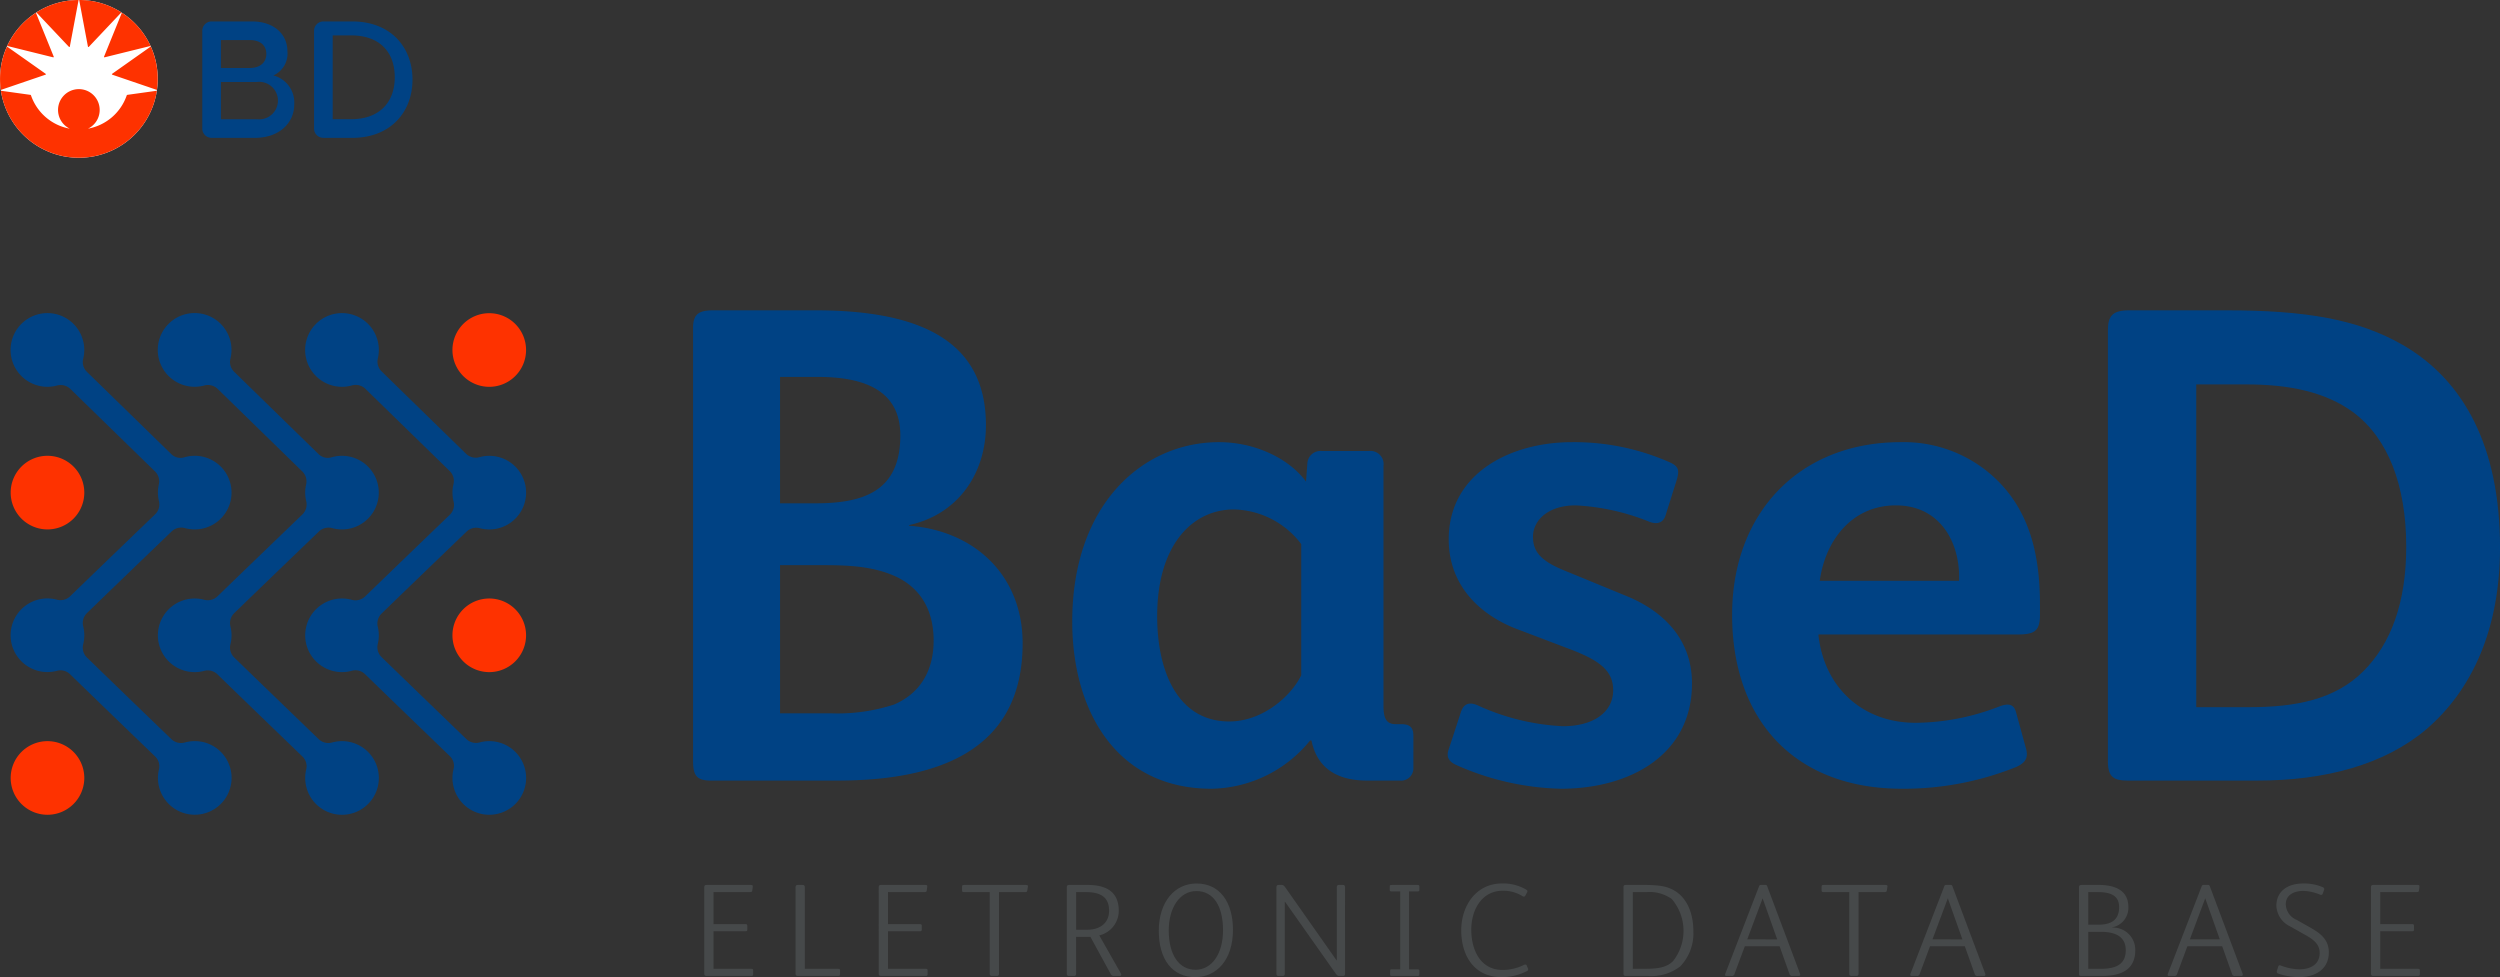
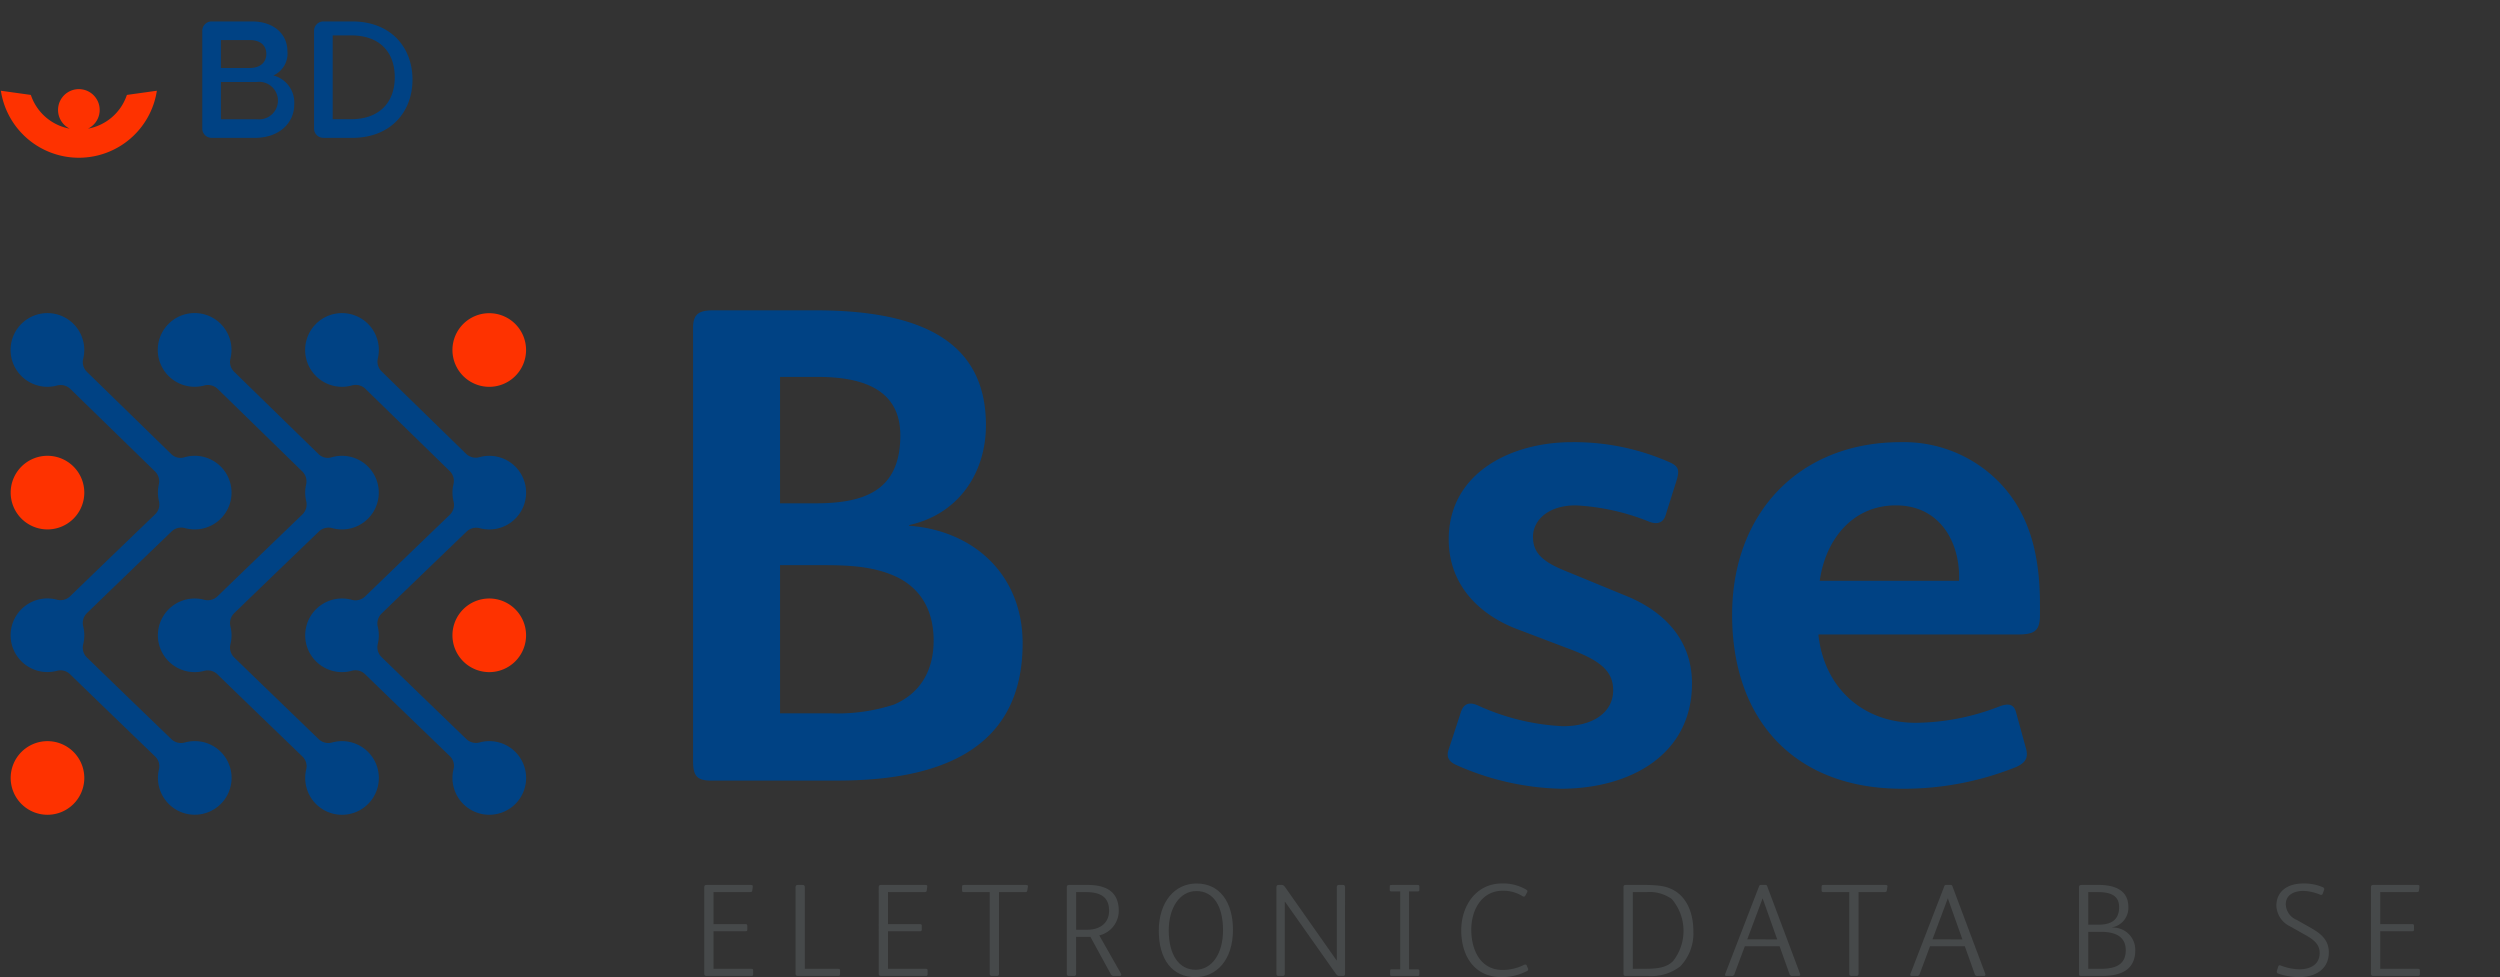
<svg xmlns="http://www.w3.org/2000/svg" width="331.15" height="129.431" viewBox="0 0 331.15 129.431">
  <rect x="0" y="0" width="331.15" height="129.431" fill="#333333" stroke="none" />
  <g id="Group_11402" data-name="Group 11402" transform="translate(-142.33 -165.775)">
    <g id="Group_11618" data-name="Group 11618" transform="translate(234.132 206.881)">
      <path id="Path_9305" data-name="Path 9305" d="M310.23,294.7H293.487c-1.89,0-2.34-.72-2.34-2.61v-57.34c0-1.891.811-2.341,2.7-2.341h13.5c14.492,0,22.594,4.411,22.594,15.212,0,6.3-3.6,11.792-10.171,13.233v.09c8.551.63,15.032,6.48,15.032,15.573C334.8,291.1,323.012,294.7,310.23,294.7Zm-2.521-53.469h-5.041v16.743h4.681c6.571,0,11.252-1.71,11.252-9C318.6,243.122,314.011,241.232,307.709,241.232Zm10.531,26.554c-2.79-1.35-5.851-1.62-9.631-1.62h-5.941v19.623h6.662a24.036,24.036,0,0,0,8.461-1.17c3.15-1.35,5.221-4.141,5.221-8.461C323.012,271.927,321.122,269.226,318.241,267.786Z" transform="translate(-291.146 -232.41)" fill="#004284" />
-       <path id="Path_9306" data-name="Path 9306" d="M417.755,303.836a1.632,1.632,0,0,1-1.8,1.71h-4.321c-4.681,0-6.751-2.25-7.381-5.311h-.18a17.155,17.155,0,0,1-13.053,6.391c-12.693,0-18.453-10.441-18.453-22.144,0-15.573,9.361-23.764,19.444-23.764,4.77,0,9.271,2.16,11.522,5.221l.18-2.431a1.741,1.741,0,0,1,1.89-1.621h6.3a1.737,1.737,0,0,1,1.89,1.98v31.776c0,1.621.36,2.43,1.62,2.43h.721c1.08,0,1.62.36,1.62,1.53ZM402.9,274.22a11.51,11.51,0,0,0-8.911-4.591c-5.492,0-10.172,4.681-10.172,14.133,0,7.561,2.88,13.953,9.541,13.953,4.411,0,8.192-3.331,9.542-6.121Z" transform="translate(-322.34 -243.255)" fill="#004284" />
      <path id="Path_9307" data-name="Path 9307" d="M468.172,306.626a35.9,35.9,0,0,1-13.862-3.151c-.99-.45-1.35-1.08-.99-2.07l1.62-4.951c.36-1.08,1.08-1.35,2.161-.9a30.517,30.517,0,0,0,11.342,2.791c3.96,0,6.661-1.8,6.661-4.771,0-2.521-1.711-3.871-5.4-5.311l-7.112-2.7c-5.131-1.89-9.271-5.851-9.271-11.972,0-8.821,8.282-12.872,16.293-12.872a31.163,31.163,0,0,1,13.052,2.7c1.171.54,1.171,1.08.9,2.16l-1.531,4.861c-.36,1.08-1.26,1.17-2.16.81a30.137,30.137,0,0,0-9.721-2.16c-3.781,0-5.671,2.07-5.671,4.141,0,1.981.99,3.241,4.411,4.591l8.1,3.331c4.77,1.98,8.551,5.671,8.551,11.522C485.546,302.125,477.354,306.626,468.172,306.626Z" transform="translate(-353.225 -243.255)" fill="#004284" />
      <path id="Path_9308" data-name="Path 9308" d="M549.629,295.734c1.44-.54,1.979-.18,2.25.811l1.26,4.59c.36,1.17.18,1.98-1.26,2.611a39.954,39.954,0,0,1-15.123,2.88c-14.132,0-22.5-9-22.5-23.044,0-13.5,8.911-22.864,22.324-22.864a17.66,17.66,0,0,1,13.143,5.4c4.141,4.321,5.31,9.992,5.31,16.113v1.35c0,2.16-.72,2.611-2.97,2.611H525.684c.72,6.931,5.761,11.7,12.872,11.7A31.062,31.062,0,0,0,549.629,295.734Zm-5.311-16.653v-.99c-.18-4.681-2.88-9-8.371-9-5.851,0-9.362,4.681-10.082,9.992Z" transform="translate(-376.621 -243.255)" fill="#004284" />
-       <path id="Path_9309" data-name="Path 9309" d="M637.072,287.949c-5.581,4.681-13.412,6.751-22.324,6.751H597.555c-1.8,0-2.611-.45-2.611-2.52V235.11c0-1.89.54-2.7,2.791-2.7H610.7c10.353,0,17.374,1.17,23.314,4.591,8.1,4.681,12.872,13.5,12.872,26.825C646.883,274.627,643.193,282.729,637.072,287.949Zm-9.631-42.037c-3.691-2.7-8.462-3.691-14.223-3.691h-6.571v42.758h6.932c6.211,0,11.432-.99,15.212-4.771,3.6-3.6,5.672-9,5.672-16.473C634.462,255.544,632.031,249.333,627.44,245.912Z" transform="translate(-407.535 -232.41)" fill="#004284" />
    </g>
    <g id="Group_11619" data-name="Group 11619" transform="translate(235.617 282.802)">
      <path id="Path_9310" data-name="Path 9310" d="M299.764,366.9c.228,0,.263.07.263.246v.456c0,.175-.035.246-.263.246h-5.913c-.211,0-.3-.088-.3-.3V356.091c0-.21.087-.3.3-.3h5.86c.245,0,.281.07.263.246l-.052.456c-.035.21-.088.245-.316.245h-4.825v4.246h4.211c.228,0,.263.07.263.245v.456c0,.175-.035.246-.263.246h-4.211V366.9Z" transform="translate(-293.553 -355.601)" fill="#46494a" />
      <path id="Path_9311" data-name="Path 9311" d="M318.784,366.9c.228,0,.263.07.263.246v.456c0,.175-.036.246-.263.246h-5.351c-.193,0-.281-.106-.281-.316V356.109c0-.21.088-.316.281-.316h.666c.194,0,.281.105.281.316V366.9Z" transform="translate(-301.062 -355.601)" fill="#46494a" />
      <path id="Path_9312" data-name="Path 9312" d="M337.227,366.9c.228,0,.263.07.263.246v.456c0,.175-.036.246-.263.246h-5.913c-.211,0-.3-.088-.3-.3V356.091c0-.21.088-.3.3-.3h5.86c.245,0,.281.07.263.246l-.052.456c-.035.21-.088.245-.316.245h-4.825v4.246h4.211c.228,0,.263.07.263.245v.456c0,.175-.035.246-.263.246h-4.211V366.9Z" transform="translate(-307.906 -355.601)" fill="#46494a" />
      <path id="Path_9313" data-name="Path 9313" d="M353.8,367.549c0,.21-.088.3-.3.3h-.632c-.21,0-.3-.088-.3-.3V356.741h-3.4c-.228,0-.263-.07-.263-.245v-.456c0-.176.035-.246.263-.246h8.194c.245,0,.3.07.263.246l-.07.456c-.035.21-.088.245-.316.245H353.8Z" transform="translate(-314.76 -355.601)" fill="#46494a" />
      <path id="Path_9314" data-name="Path 9314" d="M372.637,367.549c0,.21-.087.3-.3.3h-.632c-.21,0-.3-.088-.3-.3v-11.44c0-.21.088-.316.281-.316h2.457c2.6,0,4.141.983,4.141,3.421a3.354,3.354,0,0,1-2.579,3.264l2.86,5.036c.1.175.052.333-.194.333h-.7a.448.448,0,0,1-.456-.263l-2.684-4.913h-1.9Zm1.263-10.808h-1.263v4.983h1.51c1.614,0,2.859-.86,2.859-2.509C377.005,357.39,375.865,356.741,373.9,356.741Z" transform="translate(-323.381 -355.601)" fill="#46494a" />
      <path id="Path_9315" data-name="Path 9315" d="M395.976,367.885c-3,0-4.826-2.3-4.826-6.141,0-3.825,2.105-6.263,5-6.263,3.088,0,4.825,2.474,4.825,6.14C400.976,365.622,398.783,367.885,395.976,367.885Zm.14-11.4c-2.194,0-3.649,2.228-3.649,5.211,0,3.176,1.316,5.211,3.561,5.211,2.141,0,3.632-2.105,3.632-5.228C399.66,358.5,398.414,356.481,396.116,356.481Z" transform="translate(-330.944 -355.481)" fill="#46494a" />
      <path id="Path_9316" data-name="Path 9316" d="M425.5,367.549c0,.245-.087.3-.281.3h-.473c-.175,0-.3-.052-.474-.3l-6.72-9.528h-.036v9.528c0,.21-.088.3-.281.3h-.543c-.193,0-.281-.088-.281-.3V356.091c0-.21.088-.3.281-.3h.4c.176,0,.3.053.474.3l6.807,9.686h.036v-9.686c0-.21.087-.3.281-.3h.526c.194,0,.281.088.281.3Z" transform="translate(-340.622 -355.601)" fill="#46494a" />
      <path id="Path_9317" data-name="Path 9317" d="M444.4,366.97c.228,0,.263.052.263.228v.421c0,.176-.035.228-.263.228H441c-.175,0-.21-.035-.21-.21v-.492c0-.123.018-.175.21-.175h1.123V356.653H441c-.228,0-.263-.052-.263-.228v-.4c0-.175.035-.228.263-.228h3.4c.228,0,.263.053.263.228v.4c0,.176-.035.228-.263.228h-1.105V366.97Z" transform="translate(-349.94 -355.601)" fill="#46494a" />
      <path id="Path_9318" data-name="Path 9318" d="M464.919,366.71c.088.192.036.3-.175.4a7.252,7.252,0,0,1-3.316.772c-3.667,0-5.334-2.9-5.334-6.194,0-3.194,1.912-6.211,5.422-6.211a5.987,5.987,0,0,1,3.193.824c.158.105.193.193.1.368l-.228.421c-.088.158-.228.158-.368.07a4.805,4.805,0,0,0-2.614-.719c-2.825,0-4.176,2.579-4.176,5.158s1.14,5.334,4.158,5.334a6.47,6.47,0,0,0,2.825-.667c.141-.07.3-.088.368.088Z" transform="translate(-355.825 -355.481)" fill="#46494a" />
      <path id="Path_9319" data-name="Path 9319" d="M498.449,366.584a6.26,6.26,0,0,1-4.3,1.263h-2.912c-.211,0-.3-.088-.3-.3V356.091c0-.21.088-.3.3-.3H493.4c2.369,0,3.386.176,4.456.86,1.457.948,2.334,2.843,2.334,5.246A6.29,6.29,0,0,1,498.449,366.584Zm-1.123-8.931a5.052,5.052,0,0,0-3.316-.912h-1.842V366.9h1.561c1.737,0,2.912-.158,3.772-1.017a6.487,6.487,0,0,0-.175-8.229Z" transform="translate(-369.175 -355.601)" fill="#46494a" />
      <path id="Path_9320" data-name="Path 9320" d="M513.995,367.566a.351.351,0,0,1-.4.281h-.667c-.193,0-.228-.106-.158-.3l4.474-11.58a.243.243,0,0,1,.228-.176h.631c.106,0,.158.035.211.158l4.352,11.6c.07.192,0,.3-.194.3h-.806a.351.351,0,0,1-.4-.281l-1.3-3.649h-4.614Zm5.65-4.562-1.93-5.439L515.679,363Z" transform="translate(-377.524 -355.601)" fill="#46494a" />
      <path id="Path_9321" data-name="Path 9321" d="M538.363,367.549c0,.21-.088.3-.3.3h-.632c-.21,0-.3-.088-.3-.3V356.741h-3.4c-.228,0-.263-.07-.263-.245v-.456c0-.176.034-.246.263-.246h8.194c.245,0,.3.07.263.246l-.07.456c-.036.21-.088.245-.316.245h-3.439Z" transform="translate(-385.468 -355.601)" fill="#46494a" />
      <path id="Path_9322" data-name="Path 9322" d="M553.763,367.566a.351.351,0,0,1-.4.281h-.667c-.193,0-.228-.106-.157-.3l4.474-11.58a.243.243,0,0,1,.229-.176h.631c.106,0,.158.035.211.158l4.352,11.6c.07.192,0,.3-.194.3h-.807a.351.351,0,0,1-.4-.281l-1.3-3.649h-4.614Zm5.65-4.562-1.93-5.439L555.448,363Z" transform="translate(-392.76 -355.601)" fill="#46494a" />
      <path id="Path_9323" data-name="Path 9323" d="M593.089,361.443a2.945,2.945,0,0,1,3.105,2.983c0,2.685-1.983,3.421-4.422,3.421h-2.719c-.246,0-.316-.035-.316-.3V356.127c0-.263.088-.334.4-.334h2.211c2.229,0,3.931.754,3.931,2.93a2.64,2.64,0,0,1-2.193,2.7Zm-1.772-.386c1.211,0,2.737-.3,2.737-2.316,0-1.7-1.368-2-2.878-2h-1.211v4.316Zm.316,5.843c1.912,0,3.3-.526,3.3-2.456,0-1.9-1.509-2.439-3.3-2.439h-1.667V366.9Z" transform="translate(-406.642 -355.601)" fill="#46494a" />
-       <path id="Path_9324" data-name="Path 9324" d="M609.034,367.566a.351.351,0,0,1-.4.281h-.667c-.193,0-.228-.106-.158-.3l4.474-11.58a.242.242,0,0,1,.228-.176h.632c.1,0,.157.035.211.158l4.351,11.6c.07.192,0,.3-.193.3H616.7a.351.351,0,0,1-.4-.281l-1.3-3.649h-4.614ZM614.683,363l-1.93-5.439L610.718,363Z" transform="translate(-413.935 -355.601)" fill="#46494a" />
      <path id="Path_9325" data-name="Path 9325" d="M634.123,367.885a8.846,8.846,0,0,1-2.72-.456c-.21-.07-.263-.193-.21-.369l.175-.579c.07-.193.193-.193.368-.123a7.269,7.269,0,0,0,2.422.492c1.439,0,2.7-.614,2.7-2.176,0-1.088-.754-1.719-1.7-2.263l-2.176-1.228a3.184,3.184,0,0,1-1.86-2.737c0-2.07,1.667-2.965,3.527-2.965a6.307,6.307,0,0,1,2.579.473c.21.088.281.193.21.386l-.175.492c-.07.193-.228.175-.369.122a6.184,6.184,0,0,0-2.175-.491c-1.158,0-2.352.456-2.352,1.772a2.32,2.32,0,0,0,1.456,2.07l1.825,1.035c1.369.772,2.422,1.614,2.422,3.264C638.072,366.832,636.3,367.885,634.123,367.885Z" transform="translate(-422.881 -355.481)" fill="#46494a" />
      <path id="Path_9326" data-name="Path 9326" d="M657.645,366.9c.228,0,.263.07.263.246v.456c0,.175-.036.246-.263.246h-5.913c-.211,0-.3-.088-.3-.3V356.091c0-.21.088-.3.3-.3h5.86c.246,0,.281.07.263.246l-.052.456c-.035.21-.088.245-.316.245h-4.825v4.246h4.211c.228,0,.263.07.263.245v.456c0,.175-.035.246-.263.246h-4.211V366.9Z" transform="translate(-430.662 -355.601)" fill="#46494a" />
    </g>
    <g id="Group_11624" data-name="Group 11624" transform="translate(143.744 207.258)">
      <g id="Group_11620" data-name="Group 11620" transform="translate(58.517 0)">
        <path id="Path_9327" data-name="Path 9327" d="M239.481,237.9a4.876,4.876,0,1,1,4.876,4.876A4.876,4.876,0,0,1,239.481,237.9Z" transform="translate(-239.481 -233.021)" fill="#fe3200" />
      </g>
      <g id="Group_11621" data-name="Group 11621" transform="translate(0 18.896)">
        <path id="Path_9328" data-name="Path 9328" d="M144.622,268.529A4.876,4.876,0,1,1,149.5,273.4,4.877,4.877,0,0,1,144.622,268.529Z" transform="translate(-144.622 -263.652)" fill="#fe3200" />
      </g>
      <g id="Group_11622" data-name="Group 11622" transform="translate(58.517 37.793)">
        <path id="Path_9329" data-name="Path 9329" d="M239.481,299.16a4.876,4.876,0,1,1,4.876,4.877A4.876,4.876,0,0,1,239.481,299.16Z" transform="translate(-239.481 -294.284)" fill="#fe3200" />
      </g>
      <g id="Group_11623" data-name="Group 11623" transform="translate(0 56.689)">
        <path id="Path_9330" data-name="Path 9330" d="M144.622,329.793a4.876,4.876,0,1,1,4.876,4.876A4.876,4.876,0,0,1,144.622,329.793Z" transform="translate(-144.622 -324.916)" fill="#fe3200" />
      </g>
      <path id="Path_9331" data-name="Path 9331" d="M169.846,289.781a4.9,4.9,0,0,0-2.134.1,1.842,1.842,0,0,1-1.786-.42c-3.952-3.807-8.209-7.919-11.216-10.842a1.831,1.831,0,0,1-.477-1.769,4.805,4.805,0,0,0,0-2.321,1.832,1.832,0,0,1,.479-1.769c3.016-2.925,7.288-7.039,11.247-10.844a1.838,1.838,0,0,1,1.772-.419,4.876,4.876,0,1,0-.091-9.389,1.747,1.747,0,0,1-1.724-.4L154.7,240.773a1.8,1.8,0,0,1-.465-1.735,4.881,4.881,0,1,0-3.5,3.574,1.848,1.848,0,0,1,1.781.433L163.757,254a1.847,1.847,0,0,1,.486,1.738,4.806,4.806,0,0,0,.014,2.158,1.827,1.827,0,0,1-.486,1.754c-1.656,1.592-3.646,3.506-5.636,5.424s-3.992,3.851-5.653,5.461a1.837,1.837,0,0,1-1.761.429,4.877,4.877,0,1,0,.016,9.434,1.808,1.808,0,0,1,1.736.436c1.663,1.617,3.662,3.552,5.665,5.487s3.986,3.847,5.644,5.445a1.791,1.791,0,0,1,.473,1.716,4.877,4.877,0,1,0,5.591-3.707Z" transform="translate(-144.622 -233.021)" fill="#004284" />
      <path id="Path_9332" data-name="Path 9332" d="M201.47,289.782a4.9,4.9,0,0,0-2.133.1,1.843,1.843,0,0,1-1.785-.421c-3.955-3.81-8.215-7.924-11.221-10.847a1.832,1.832,0,0,1-.479-1.768,4.811,4.811,0,0,0,0-2.307,1.833,1.833,0,0,1,.481-1.768c3.015-2.924,7.289-7.041,11.251-10.848a1.843,1.843,0,0,1,1.774-.422,4.876,4.876,0,1,0-.1-9.392,1.743,1.743,0,0,1-1.718-.4l-11.223-10.946a1.808,1.808,0,0,1-.466-1.734,4.883,4.883,0,1,0-3.493,3.578,1.848,1.848,0,0,1,1.783.433L195.38,254a1.846,1.846,0,0,1,.485,1.74,4.81,4.81,0,0,0,.013,2.166,1.837,1.837,0,0,1-.489,1.764c-1.654,1.59-3.639,3.5-5.624,5.412s-3.993,3.851-5.653,5.461a1.845,1.845,0,0,1-1.769.431,4.876,4.876,0,1,0-1.225,9.594,4.794,4.794,0,0,0,1.242-.163,1.815,1.815,0,0,1,1.743.437c1.662,1.616,3.662,3.551,5.665,5.487s3.979,3.84,5.636,5.437a1.792,1.792,0,0,1,.472,1.718,4.877,4.877,0,1,0,5.595-3.7Z" transform="translate(-156.736 -233.021)" fill="#004284" />
      <path id="Path_9333" data-name="Path 9333" d="M233.117,289.787a4.878,4.878,0,0,0-2.121.086,1.841,1.841,0,0,1-1.77-.424c-3.975-3.83-8.255-7.963-11.261-10.886a1.838,1.838,0,0,1-.482-1.757,4.8,4.8,0,0,0,0-2.225,1.838,1.838,0,0,1,.484-1.758c3.015-2.923,7.309-7.06,11.29-10.886a1.842,1.842,0,0,1,1.76-.426,4.876,4.876,0,1,0-.1-9.409,1.837,1.837,0,0,1-1.77-.479l-11.184-10.908a1.81,1.81,0,0,1-.471-1.723,4.881,4.881,0,1,0-3.463,3.608,1.846,1.846,0,0,1,1.795.428l11.192,10.916a1.842,1.842,0,0,1,.482,1.751,4.812,4.812,0,0,0,.012,2.249,1.831,1.831,0,0,1-.485,1.775c-1.643,1.579-3.606,3.468-5.571,5.361-2,1.931-4,3.862-5.667,5.475a1.844,1.844,0,0,1-1.783.426,4.876,4.876,0,1,0-1.264,9.585,4.83,4.83,0,0,0,1.286-.174,1.809,1.809,0,0,1,1.751.434c1.666,1.619,3.671,3.561,5.68,5.5,1.969,1.9,3.938,3.8,5.583,5.387a1.786,1.786,0,0,1,.467,1.729,4.877,4.877,0,1,0,5.612-3.656Z" transform="translate(-168.85 -233.021)" fill="#004284" />
    </g>
    <g id="Group_11626" data-name="Group 11626" transform="translate(142.33 165.775)">
      <path id="Path_9334" data-name="Path 9334" d="M192.55,185.8H187a1.236,1.236,0,0,1-1.236-1.236v-12.95A1.236,1.236,0,0,1,187,170.378h5.34c2.94,0,4.7,1.711,4.7,3.933a3.187,3.187,0,0,1-1.852,3.221,3.707,3.707,0,0,1,2.756,3.851c0,2.409-1.943,4.417-5.233,4.417m-.778-12.955h-3.7v3.7h3.8c1.506,0,2.216-.838,2.216-1.851,0-1.035-.666-1.85-2.216-1.85m1.136,5.552h-4.935v4.935h4.763a2.486,2.486,0,1,0,0-4.935m12.51,7.4h-3.685a1.226,1.226,0,0,1-1.25-1.251V171.614a1.236,1.236,0,0,1,1.236-1.236h3.81c5.148,0,7.991,3.45,7.991,7.71s-2.873,7.712-7.991,7.712m-.112-13.572h-2.468v11.1h2.435c3.716,0,5.787-2.2,5.787-5.552,0-3.381-2.036-5.552-5.787-5.552" transform="translate(-158.97 -167.538)" fill="#004284" />
      <g id="Group_11625" data-name="Group 11625">
-         <path id="Path_9335" data-name="Path 9335" d="M163.226,176.223a10.448,10.448,0,1,1-10.448-10.448,10.448,10.448,0,0,1,10.448,10.448" transform="translate(-142.33 -165.775)" fill="#fff" />
-         <path id="Path_9336" data-name="Path 9336" d="M148.335,175.675l-5.9,2.014a10.541,10.541,0,0,1-.1-1.465,10.418,10.418,0,0,1,.917-4.288s5.079,3.582,5.11,3.605.044.042.044.065c0,.041-.031.058-.067.07m4.4-9.9a10.4,10.4,0,0,0-5.588,1.643s4.15,4.393,4.29,4.54c.028.03.049.047.075.047s.054-.016.064-.065c.055-.288,1.16-6.164,1.16-6.164m-3.289,7.535a.131.131,0,0,0-.012-.051l-2.352-5.8a10.492,10.492,0,0,0-3.806,4.4l6.06,1.5a.19.19,0,0,0,.052.007.057.057,0,0,0,.057-.058m7.77,2.365,5.9,2.014a10.541,10.541,0,0,0,.1-1.465,10.418,10.418,0,0,0-.917-4.288L157.2,175.54c-.031.022-.045.042-.045.065,0,.041.033.058.068.07m-3.245-3.736c.009.049.038.065.064.065s.046-.017.075-.047l4.289-4.54a10.4,10.4,0,0,0-5.588-1.643s1.1,5.876,1.16,6.164m2.187,1.429a.208.208,0,0,0,.053-.007c.043-.012,6.06-1.5,6.06-1.5a10.489,10.489,0,0,0-3.806-4.4s-2.34,5.77-2.352,5.8a.14.14,0,0,0-.012.051.057.057,0,0,0,.057.058" transform="translate(-142.33 -165.775)" fill="#fe3200" />
        <path id="Path_9337" data-name="Path 9337" d="M152.851,194a10.45,10.45,0,0,0,10.33-8.875l-3.894.543a.109.109,0,0,0-.1.082,6.692,6.692,0,0,1-5.131,4.4,2.758,2.758,0,1,0-2.414,0,6.691,6.691,0,0,1-5.13-4.4.109.109,0,0,0-.1-.082l-3.894-.543A10.45,10.45,0,0,0,152.851,194" transform="translate(-142.403 -173.106)" fill="#fe3200" />
      </g>
    </g>
  </g>
</svg>